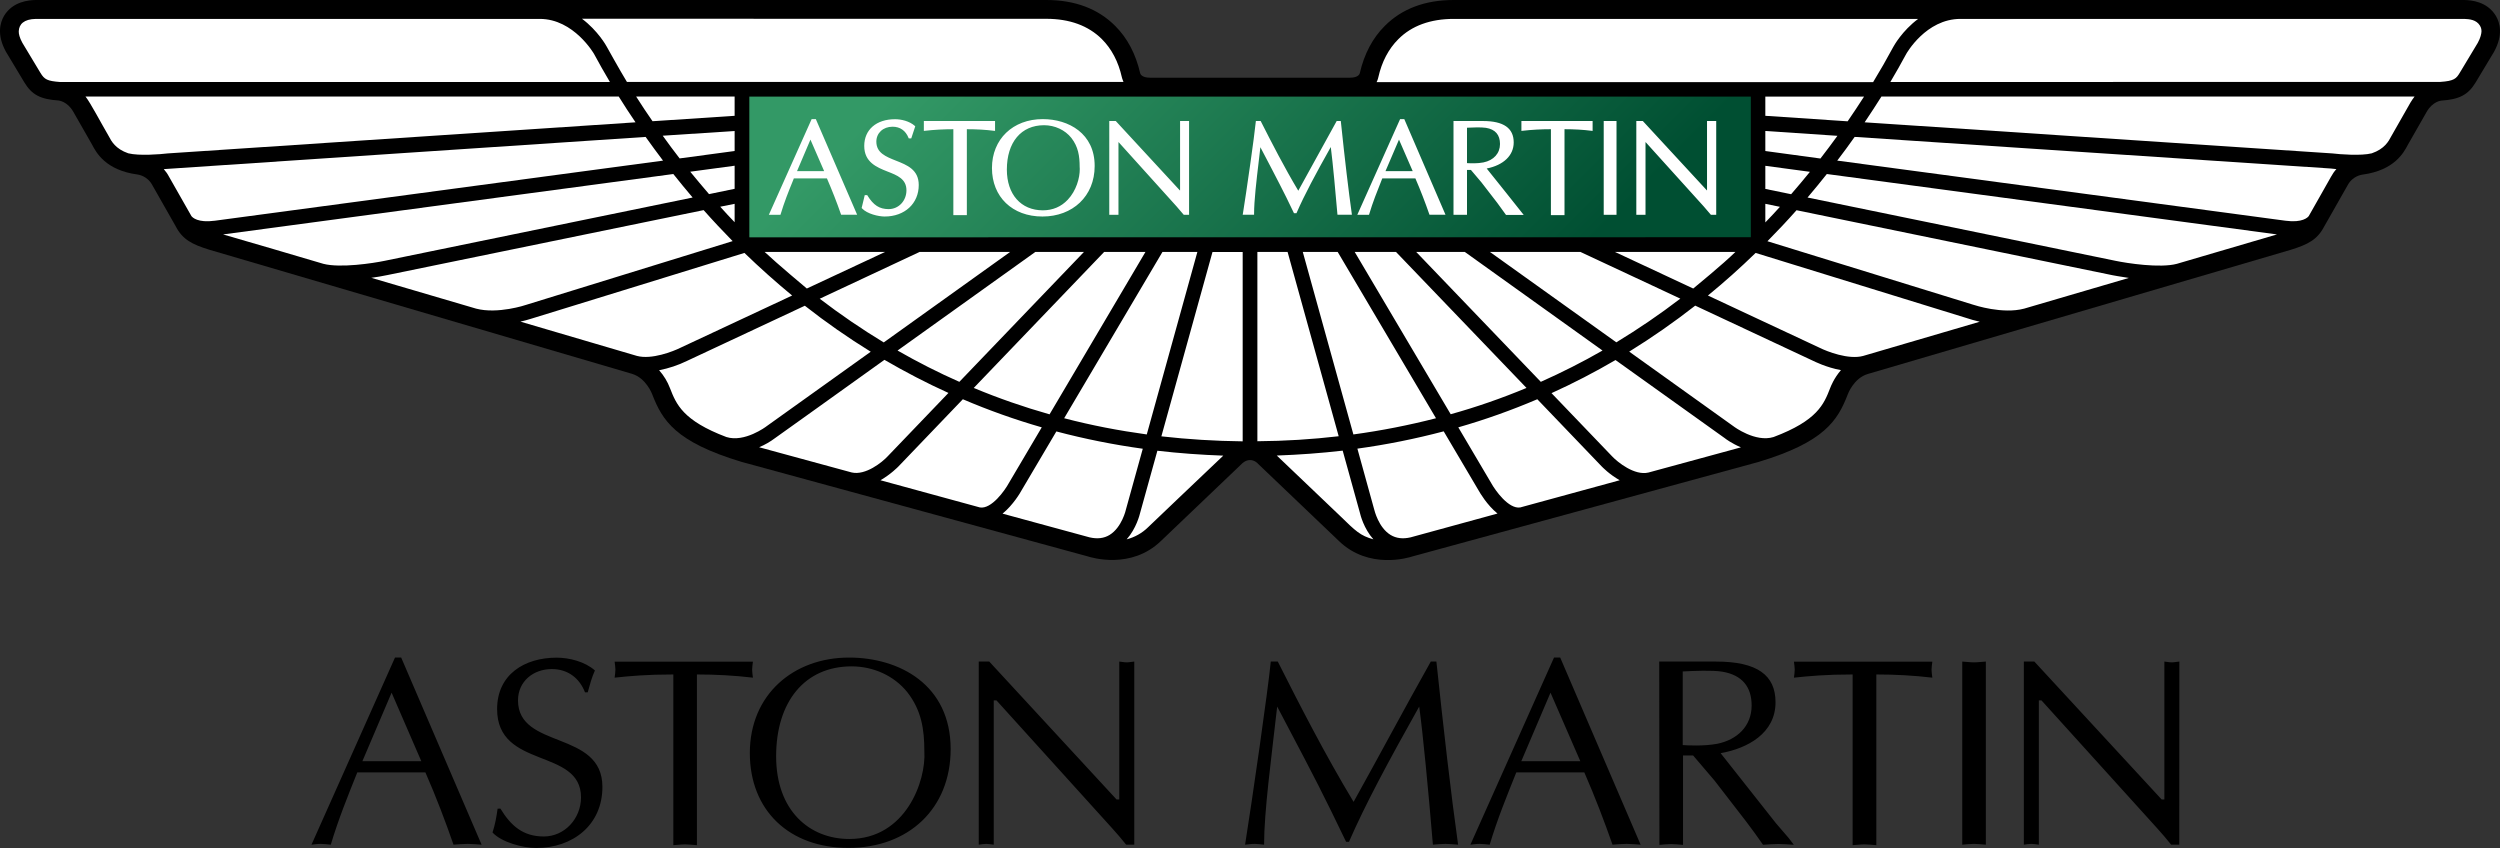
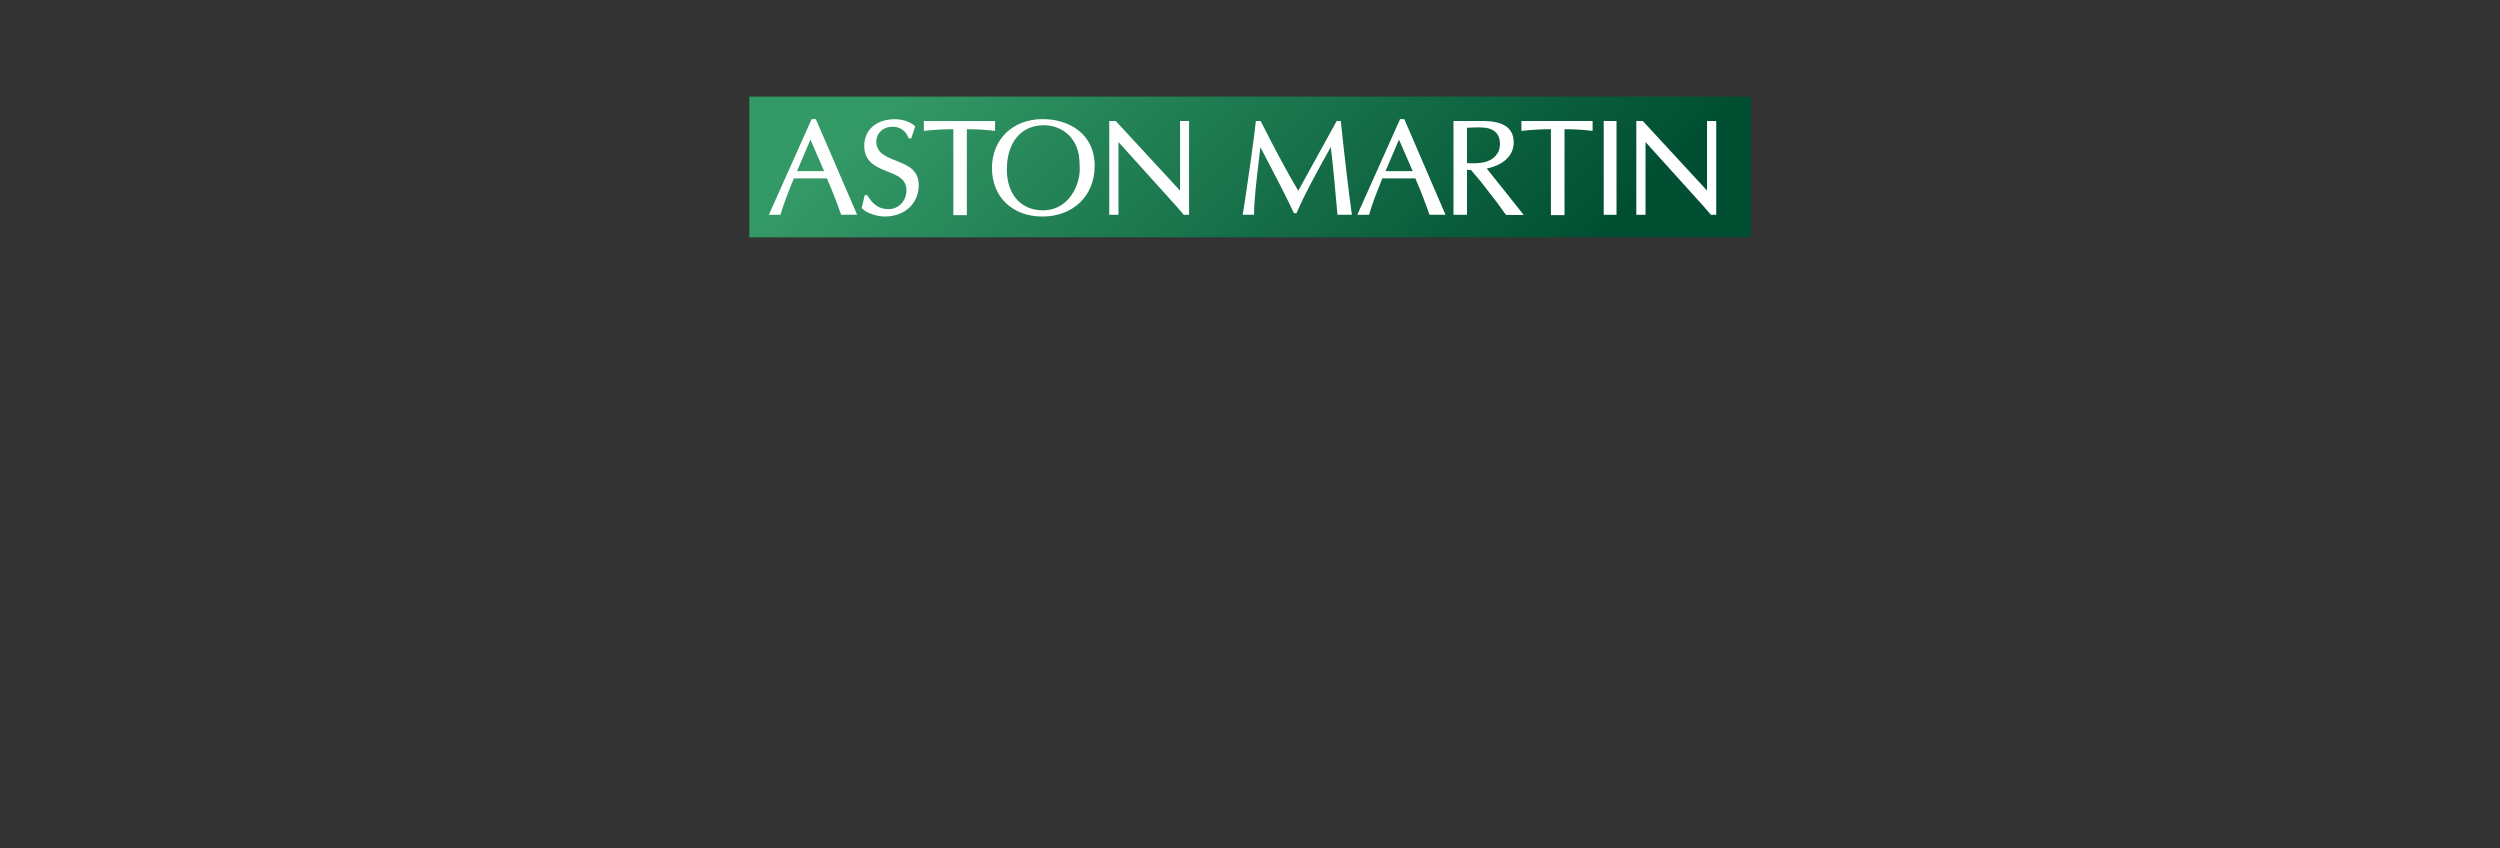
<svg xmlns="http://www.w3.org/2000/svg" id="Ebene_1" viewBox="0 0 2499.76 847.9">
  <rect x="0" y="0" width="2499.76" height="847.9" fill="#333333" stroke="none" />
  <defs>
    <style>.cls-1{fill:#fff;}.cls-2{fill:url(#Unbenannter_Verlauf);}</style>
    <linearGradient id="Unbenannter_Verlauf" x1="1932.63" y1="-16.23" x2="1953.56" y2="-37.17" gradientTransform="translate(-37968.86 -372.01) scale(20.18 -20.18)" gradientUnits="userSpaceOnUse">
      <stop offset="0" stop-color="#396" />
      <stop offset="1" stop-color="#004f32" />
      <stop offset="1" stop-color="#004f32" />
    </linearGradient>
  </defs>
-   <path d="M1249.96,460c-4.6,0-7.9,3.4-8,3.5-.2.2-81.1,77.4-81.1,77.4-29.8,28.8-69.4,16.7-73.7,15.3,0,0-345.8-94.3-345.8-94.4-66-19.9-79.1-41.4-89.2-67.5,0,0-5.9-16.2-20.2-20.5l-422.7-124.1c-17.2-5.3-26.7-10.2-33.5-23.3,0,0-23.2-40.9-23.3-41-5.1-9.8-14.5-10.8-15-10.9-32-4.3-41.3-22.1-45.3-29.7l-18.9-33.1c-5.9-10.3-14.3-11.1-14.6-11.2-18.2-1.2-26.8-5.7-34.3-18.1,0,0-18.4-30.7-18.5-30.8C-3.24,34.9-.04,22.9,4.06,15.8,12.86,1.3,28.96.2,35.46,0h1010.7C1074.76,0,1097.86,8.7,1114.96,25.8c12.3,12.2,20.7,28.2,25.1,47.4.1.5,1.3,4.5,9.9,4.5h199.8c8.7,0,9.8-4,9.9-4.5,4.4-19.2,12.8-35.2,25.1-47.4,17.1-17.1,40.2-25.8,68.8-25.8h1010.7c6.5.2,22.6,1.3,31.4,15.9,4.2,7.1,7.3,19.1-1.8,35.8-.1.2-18.5,30.8-18.5,30.8-7.5,12.3-16.2,16.9-34.3,18.1-.3,0-8.7.9-14.6,11.2l-18.9,33.1c-4,7.6-13.3,25.4-45.3,29.7-.5.1-9.9,1.1-15,10.9-.1.1-23.3,41-23.3,41-6.8,13.1-16.3,18-33.5,23.3l-422.7,124.1c-14.4,4.2-20.2,20.5-20.2,20.5-10.1,26.1-23.2,47.6-89.2,67.5l-345.8,94.4c-4.2,1.4-43.8,13.5-73.7-15.3,0,0-80.9-77.2-81.1-77.4.1-.1-3.2-3.6-7.8-3.6h0Z" />
-   <path class="cls-1" d="M1378.16,77.4c3.5-15.7,10.3-28.5,20-38.2,13.4-13.5,32.2-20.3,55.5-20.3h464.3c-16,11.9-24.3,27-24.9,28.1-6.4,11.9-13.1,23.6-20.1,35.1h-496.5c1.1-1.9,1.7-4.7,1.7-4.7h0ZM2477.56,42.8l-18.1,30.1c-3.4,5.6-5.5,8.1-19.4,9l-549.9.1c5.5-9.3,10.8-18.6,15.9-28.1.2-.3,19.6-35,54.2-35h503.7c5.3.2,12.2.8,15.8,6.8.4.8,1.5,2.5,1.5,5.5-.1,2.6-.9,6.4-3.7,11.6ZM2410.26,102.5l-19.2,33.7c-2.6,5-6.7,12.7-19.5,17.1-10.7,2.7-32.1,1-39.4.1l-467.7-31.1c6-9,11.7-17.6,16.8-25.8h533.1c-1.4,1.8-2.8,3.8-4.1,6h0ZM2330.76,176.8c.1-.1-18.4,32.5-22.2,39.2-.9,1.3-6.2,7-23.3,4.7l-448.2-60.1c6.1-8,12-16,17.4-23.7l476.1,31.6c.7.1,2.7.3,5.6.6-2.1,2.3-3.9,4.9-5.4,7.7h0ZM2176.66,263.8c-16.9,4.5-49.9-.6-61.3-3l-308-63.3c6.7-7.9,13.2-15.8,19.3-23.5l450.1,60.4-100.1,29.4h0ZM2023.96,308.6c-21.7,5.8-49.9-3.6-50.2-3.7l-.3-.1h-.1l-206.1-63.6c10-10.1,19.7-20.4,29.1-31l316,65c.7.1,7.2,1.4,16.3,2.7l-104.7,30.7h0ZM1862.96,355.9c-14.6,4-36.2-4.5-43.4-8.1,0,0-55.2-25.8-111.8-52.3,16.5-13.5,32.4-27.7,47.7-42.6l213.8,66c.4.2,4.3,1.4,10.3,2.8l-116.6,34.2ZM1829.96,388.1c-6.2,16-12.7,32.4-56.6,48.9-18.1,5.6-39.6-10.4-39.8-10.6-.1-.1-48.9-35-104.5-74.8,22.8-14.1,44.9-29.5,66-46l118.1,55.3c.7.3,12.8,6.5,27.6,9.2-7,8.1-10.2,16.4-10.8,18h0ZM1664.76,468l-16.5,4.5c-13.9,3.3-30.8-10.4-36.2-16.1,0,0-26.6-27.6-60.7-63.3,21.9-9.9,43.3-21,64-33.1l109.5,78.3c.4.4,6.7,5.1,15.9,9-24.3,6.6-76,20.7-76,20.7h0ZM1520.06,507.4c-11.6,1.8-25-17.1-28.9-24.2l-33-55.9c26.9-7.7,53.2-17.1,79-28.1l64.4,67.2c.6.6,7.7,8,18,13.8l-99.5,27.2h0ZM1410.46,537.3c-7.8,1.8-14.3,1-20-2.4-12.1-7.4-16.1-24.5-16.4-25.5l-16.8-60.8c29.1-4,57.9-9.8,86.3-17.3l34.9,59.1c1.2,2.1,8.3,14.5,18.9,23.1l-86.9,23.8h0ZM1339.36,515.3s-46.8-44.7-62.7-59.8c22.3-.8,44.3-2.4,65.9-4.9l17.2,62.1c.5,2.2,3.9,15.8,13.5,26.6-13.2-3.8-17.2-7.7-33.9-24h0ZM1257.26,441.2v-189.3h30.2l51.1,184.3c-26.6,3.1-53.7,4.8-81.3,5h0ZM1161.26,436.3l51.1-184.3h30.2v189.3c-27.6-.3-54.7-2-81.3-5ZM1147.86,527.3c-5.9,5.8-13.3,9.9-21.3,12,9.6-10.9,13-24.5,13.5-26.6l17.2-62c21.6,2.5,43.6,4.1,65.9,4.9-17.8,16.8-75.3,71.7-75.3,71.7h0ZM1125.86,509.3c0,.2-4,18-16.4,25.6-5.6,3.4-12.2,4.2-20,2.4l-87-23.7c10.6-8.7,17.8-21,19-23.3,0,0,14.7-24.9,34.8-58.9,28.4,7.5,57.3,13.3,86.4,17.3l-16.8,60.6h0ZM979.86,507.4l-99.5-27.2c10.3-5.9,17.5-13.3,18-13.8,0,0,28.4-29.7,64.4-67.2,25.7,11,52.1,20.4,78.9,28.1l-32.9,55.7c-3.9,7.3-17.4,26.3-28.9,24.4ZM851.56,472.4l-92.5-25.2c5.7-2.4,11.1-5.5,16-9.2-.1.1,51.7-36.9,109.3-78.2,20.8,12.1,42.1,23.2,64,33.1l-60.7,63.3c-5.3,5.8-22.2,19.5-36.1,16.2ZM726.36,437c-43.7-16.5-50.2-32.9-56.4-48.8-2.5-6.6-6.2-12.7-10.9-18,9.6-1.9,19-5,27.8-9.3-.1,0,59.1-27.6,117.9-55.2,21.1,16.6,43.1,31.9,65.9,46l-104.3,74.6c-.3.3-21.9,16.4-40,10.7h0ZM636.96,355.9c-4.4-1.3-53.4-15.7-116.6-34.3,3.5-.8,7-1.7,10.4-2.8-.2.1,173.2-53.4,213.6-65.9,15.3,14.8,31.2,29,47.7,42.6l-111.6,52.2c-7.4,3.7-28.9,12.1-43.5,8.2h0ZM476.06,308.6c-34.9-10.2-69.9-20.5-104.8-30.8,5.5-.7,10.9-1.7,16.3-2.8,0,0,223.1-45.8,316-64.9,9.4,10.6,19.1,20.9,29,31l-206.4,63.7c-.4.2-28.5,9.5-50.1,3.8ZM323.36,263.8c-33.4-9.9-66.8-19.7-100.3-29.4l450.2-60.4c6.1,7.7,12.6,15.6,19.3,23.5l-308,63.3c-11.4,2.4-44.3,7.4-61.2,3ZM214.76,220.7c-17,2.3-22.4-3.3-23.4-4.7l-22.4-39.4c-1.4-2.7-3.2-5.2-5.2-7.5,2.9-.3,481.8-32.2,481.8-32.2,5.7,8,11.5,15.9,17.4,23.7l-448.2,60.1ZM128.26,153.3c-12.8-4.4-16.9-12.1-19.5-17.1-7.8-13.3-18.2-33.3-23.3-39.7h533.2c5.4,8.7,11,17.3,16.8,25.8l-467.8,31.1c-7.3.9-28.6,2.6-39.4-.1h0ZM60.06,82c-12.8-1-15.6-2.5-19.6-9.1,0,0-16.8-27.9-18.1-30.1-2.8-5.1-3.7-8.9-3.6-11.6.3-6.9,5-12.1,17.2-12.3h503.8c34.1,0,54.2,35,54.2,35,5.1,9.5,10.4,18.8,15.9,28.1H60.06ZM1046.16,18.8c23.4,0,42.1,6.9,55.6,20.3,9.7,9.7,16.5,22.5,20,38.2,0,0,.7,2.7,1.6,4.6h-496.5c-7.6-12.5-20.1-35.1-20.1-35.1-.5-1-8.9-16.1-24.9-28.1,0,.1,464.3.1,464.3.1ZM1765.16,115.8v-19.2h98.7c-5.3,8.3-10.8,16.5-16.4,24.7l-82.3-5.5h0ZM1765.16,151v-20l72.1,4.8c-5.3,7.4-11,14.9-17,22.7l-55.1-7.5h0ZM1765.16,188.9v-23.1l44.6,6c-6,7.4-12.3,14.9-18.8,22.4-11.5-2.4-20.4-4.2-25.8-5.3h0ZM1765.16,203.8l14.6,3c-4.8,5.3-9.6,10.5-14.6,15.6v-18.6ZM1614.76,251.9h120.5c-12.3,12.2-41.3,35.8-42.2,36.6-29.3-13.7-57.9-27-78.3-36.6h0ZM1489.76,251.9h90.5l99.9,46.7c-20.5,15.7-41.9,30.3-64,43.7-48.2-34.4-99-70.8-126.4-90.4h0ZM1416.06,251.9h48.6l137.7,98.6c-20,11.5-40.6,21.9-61.7,31.3-45.4-47.3-100-104.2-124.6-129.9ZM1354.56,251.9h41.3l130.5,136c-24.7,10.3-50,19.1-75.8,26.3l-96-162.3ZM1337.56,251.9l98.3,166.3c-27.2,7-54.7,12.4-82.6,16.2l-50.6-182.5h34.9ZM1162.36,251.9h34.9l-50.6,182.5c-27.8-3.8-55.4-9.1-82.6-16.2,36.8-62.2,85.9-145.4,98.3-166.3ZM1104.06,251.9h41.3l-95.9,162.4c-25.8-7.3-51.1-16.1-75.8-26.4,52.3-54.5,115.2-120.1,130.4-136ZM1035.26,251.9h48.6l-124.6,129.9c-21.1-9.3-41.7-19.8-61.8-31.3,59.8-42.8,122.1-87.4,137.8-98.6h0ZM806.76,288.5c-1.1-.9-30-25.1-42.2-36.6h120.5l-78.3,36.6h0ZM919.56,251.9h90.5l-126.4,90.5c-22.1-13.4-43.5-28-64-43.7,47.5-22.2,91.4-42.8,99.9-46.8h0ZM734.56,203.8v18.4c-4.9-5.1-9.7-10.2-14.4-15.5,5.8-1.2,10.6-2.1,14.4-2.9h0ZM734.56,165.7v23.1l-25.6,5.3c-6.4-7.4-12.6-14.9-18.8-22.4l44.4-6ZM734.56,131v20l-55,7.4c-5.8-7.5-11.4-15-16.9-22.7l71.9-4.7h0ZM734.56,115.8l-82.1,5.4c-5.6-8.1-11.1-16.3-16.4-24.7h98.5v19.3Z" />
  <path class="cls-2" d="M749.46,237.3l-.2-.2V96.6h1001.4v140.5c0,.1-.1.1-.1.1l-1001.1.1h0Z" />
  <path class="cls-1" d="M815.76,119.1h-4.2l-42.8,95.7h11.6l.2-.6c3.5-11.7,7.9-22.8,12.3-33.5l.9-2.3h33.1c5.1,11.8,9.8,23.7,14,35.8l.2.5h16l-41.3-95.6h0ZM796.96,171.1c.9-2.1,12.1-28.4,13.4-31.5,1.3,3.1,12.8,29.4,13.7,31.5h-27.1ZM861.56,208l.4.4c5.1,5.5,16.5,8.1,22.6,8.1,20.1,0,34.1-13,34.1-31.5,0-15.4-11.7-20-22.9-24.4-10-4-19.5-7.7-19.5-19,0-8.6,6.8-14.9,16.2-14.9,7.5,0,13.1,3.9,16,11.2l.2.5h2.5l4-12.1-.4-.4c-5.5-4.9-13.8-6.7-19.8-6.7-18.7,0-30.8,10.5-30.8,26.7s12.3,21.3,23.2,25.6c9.8,3.8,19,7.4,19,18.8,0,10.5-7.8,18.8-17.8,18.8-9.2,0-15.2-3.9-21.2-13.6l-.2-.4h-2.5l-3.1,12.9h0ZM994.16,121h-70.4v9.9l.9-.1c9.5-1.1,19.1-1.6,28.6-1.6v85.9h13.5v-85.9c9.6,0,18.7.5,27.2,1.6l1,.1v-9.9c.1,0-.8,0-.8,0ZM1042.66,119.1c-29.9,0-50.8,20.1-50.8,48.9s20.3,48.5,50.5,48.5,52.2-20.3,52.2-50.5c.1-32.5-26-46.9-51.9-46.9h0ZM1067.66,199.7c-6.6,7-15,10.6-24.9,10.6-21.9,0-36-16-36-40.7,0-27.4,14.3-44.4,37.2-44.4,10.8,0,21,4.8,27.3,12.7,6.9,8.9,8.3,18.1,8.3,29.1,0,.6.1,1.3.1,1.9.1,9-3.5,21.8-12,30.8h0ZM1188.36,121h-8.4v69.4h-.2c-.5-.6-64.1-69.4-64.1-69.4h-6.5v93.8h9.2v-72.6h.2c.5.6,57.9,64.2,57.9,64.2l7.2,8.4h5.3v-93.8h-.6ZM1339.86,121h-3.3l-22.7,41.2s-14.4,26.2-15.7,28.5c-14-23.4-26.6-48-37.4-69.3l-.2-.4h-4.8l-.1.8c-1.3,13.8-9.4,70.3-12.9,92l-.2.9h11.4v-.8c0-13.2,2.3-32.9,4.8-53.8l1.5-12.9c1.6,3,19.2,36.5,26,50.3l7.6,15.7h2.5l.2-.5c7.8-18,18.9-38.6,34.1-65.7,2.1,16.2,5,48.4,6.6,66.9l.1.8h14.4l-.1-.9c-3.2-22.7-6.8-52.8-10.9-92l-.1-.8h-.8ZM1404.16,119.1h-4.2l-42.8,95.7h11.7l.2-.6c3.5-11.8,8-23,12.3-33.8,0,0,.5-1.3.8-2h33.1c5.1,11.8,9.7,23.7,13.9,35.8l.2.5h16l-41.2-95.6h0ZM1385.36,171.1c.9-2.1,12.1-28.4,13.5-31.5l13.7,31.5h-27.2ZM1486.56,168.5c16.9-3.4,27-13.1,27-26.1,0-14.3-10.1-21.4-30.8-21.4h-29.4v93.8h13.5v-44.9h3.9c3.5,4.1,7,8.3,10.5,12.4l15.9,20.6,8.7,12h17.7c.1-.1-35.4-44.4-37-46.4ZM1466.86,163.1v-35.4c5.6-.3,14.2-.6,18.9.1,9.4,1.5,14.1,7,14.1,16.2s-6.2,16.3-16.6,18.4c-5.8,1.2-12.9.9-16.4.7h0ZM1591.66,121h-70.4v9.9l.9-.1c9.5-1.1,19-1.6,28.6-1.6v85.9h13.6v-85.9c9.5,0,18.7.5,27.2,1.6l.9.1v-9.9s-.8,0-.8,0ZM1603.56,214.8h12.8v-93.8h-12.8v93.8ZM1706.86,121v69.4h-.1c-.5-.6-64.1-69.4-64.1-69.4h-6.5v93.8h9.2v-72.6h.2c.5.6,58,64.2,58,64.2l7.2,8.4h5.3v-93.8h-9.2Z" />
-   <path d="M481.56,844.6c-5.1-.3-9.4-.8-13.9-.8-5.1,0-9.6.5-14.2.8-7.7-22.3-17.4-47.9-28.1-72.3h-68.1c-9.4,23.5-19,47.1-26.5,72.3-3.8-.3-6.7-.8-9.9-.8-3.5,0-6.4.5-9.4.8l83.5-187.1h6.2l80.4,187.1ZM2179.06,844.6h-8.1c-4.5-5.6-9.1-11-13.9-16.3l-115.8-128h-2.6v144.3c-2.7-.3-5.1-.8-7.5-.8-2.7,0-5.1.5-7.5.8v-183.1h10.5l127.3,137.9h2.7v-137.9c2.4.2,4.8.8,7.5.8,2.4,0,4.8-.6,7.5-.8l-.1,183.1h0ZM1962.06,661.5c3.8.2,7.8.8,11.8.8,3.7,0,7.5-.6,11.8-.8v183.1c-4.3-.3-8-.8-11.8-.8-4,0-8,.5-11.8.8v-183.1h0ZM1876.16,845.1c-4.3-.3-8.1-.8-11.9-.8-4,0-8,.6-11.8.8v-170.7c-27,0-43.4,1.6-58.7,3.2.3-2.7.8-5.4.8-8s-.5-5.1-.8-8h138.4c-.3,2.9-.8,5.3-.8,8s.5,5.3.8,8c-18.6-2.2-37.3-3.2-56-3.2v170.7h0ZM1659.06,661.5h56.8c41.3,0,59.5,13.6,59.5,40.7,0,31-27.9,46.1-54.9,50.9l55.2,69.9,12.9,15,5.1,6.7c-5.6-.3-10.4-.8-15.5-.8s-10.4.5-15.3.8c-5.5-7.9-11.1-15.7-16.9-23.3l-31.6-40.9-21.4-25.1h-10.1v89.4c-4.3-.3-8.1-.8-11.8-.8-4,0-8.1.5-11.8.8l-.2-183.3h0ZM1682.66,745c3.7.3,20.9,1.3,34.5-1.3,19.6-4,34.3-17.4,34.3-38.3,0-18.5-9.4-30.5-29.5-33.8-9.9-1.6-28.2-.8-39.4-.2v73.6h.1ZM1640.46,844.6c-5.1-.3-9.4-.8-14-.8-5.1,0-9.6.5-14.1.8-7.8-22.3-17.5-47.9-28.2-72.3h-68c-9.4,23.5-19.1,47.1-26.6,72.3-3.8-.3-6.7-.8-9.9-.8-3.5,0-6.5.5-9.4.8l83.6-187.1h6.2l80.4,187.1ZM1550.36,692.6l-29.2,68.5h59l-29.8-68.5h0ZM1436.26,661.5c7,66.1,14.5,132,21.7,183.1-4.8-.3-8.6-.8-12.6-.8-4.3,0-8.6.5-12.6.8-4.5-53.8-10-111.6-13.7-138.1-31.1,55.4-54.1,98.2-70.2,135.2h-2.9l-14.7-30.3c-17.2-35.3-36-70.1-54.2-104.9-5.9,52.2-13.1,105.1-13.1,138.1-3.4-.3-6.4-.8-9.3-.8-3.5,0-6.5.5-9.7.8,6.9-43.1,23-155,25.7-183.1h7c21.5,42.6,47.2,92.9,75.8,140.3,25.5-45.8,50.2-92.3,77.2-140.3h5.6ZM1134.16,844.6h-8.1c-4.5-5.6-9.1-11-13.9-16.3l-115.8-128h-2.7v144.3c-2.7-.3-5.1-.8-7.5-.8-2.7,0-5.1.5-7.5.8v-183.1h10.5l127.3,137.9h2.7v-137.9c2.4.2,4.8.8,7.5.8,2.4,0,4.8-.6,7.5-.8v183.1h0ZM749.76,753c0-58.6,43.7-95.5,99.2-95.5,50.4,0,101.6,27.2,101.6,91.5,0,59.7-42.3,98.8-102.1,98.8-59.3.1-98.7-37.5-98.7-94.8ZM907.36,692.3c-13.4-16.8-34.3-26-55.8-26-47.1,0-75.5,35.6-75.5,89.9s33.2,82.7,73.2,82.7c56.6,0,76.9-58.3,75-87.8,0-22.1-3-40.9-16.9-58.8h0ZM696.86,845.1c-4.3-.3-8-.8-11.8-.8-4,0-8.1.6-11.8.8v-170.7c-27.1,0-43.5,1.6-58.7,3.2.3-2.7.8-5.4.8-8s-.5-5.1-.8-8h138.3c-.3,2.9-.8,5.3-.8,8s.5,5.3.8,8c-18.6-2.2-37.3-3.2-56-3.2v170.7h0ZM500.36,808.5c10.4,17.1,22.5,27.9,43.4,27.9s37.2-18,37.2-39.1c0-49.8-83.9-27.8-83.9-88.3,0-34.5,27.3-51.4,59.5-51.4,12.8,0,28.4,4,38.3,12.8-3.2,7-5.1,14.4-7.2,21.9h-2.7c-5.6-14.5-17.4-23.3-33.2-23.3-18.5,0-33.8,12.3-33.8,31.3,0,49.3,84.4,29.5,84.4,86.5,0,38.3-29.8,61.1-66.2,61.1-13.1,0-34.6-5.6-43.7-15.5,2.6-7.8,4-15.8,5.1-23.8l2.8-.1h0ZM391.56,692.6l-29.2,68.5h58.9l-29.7-68.5Z" />
</svg>